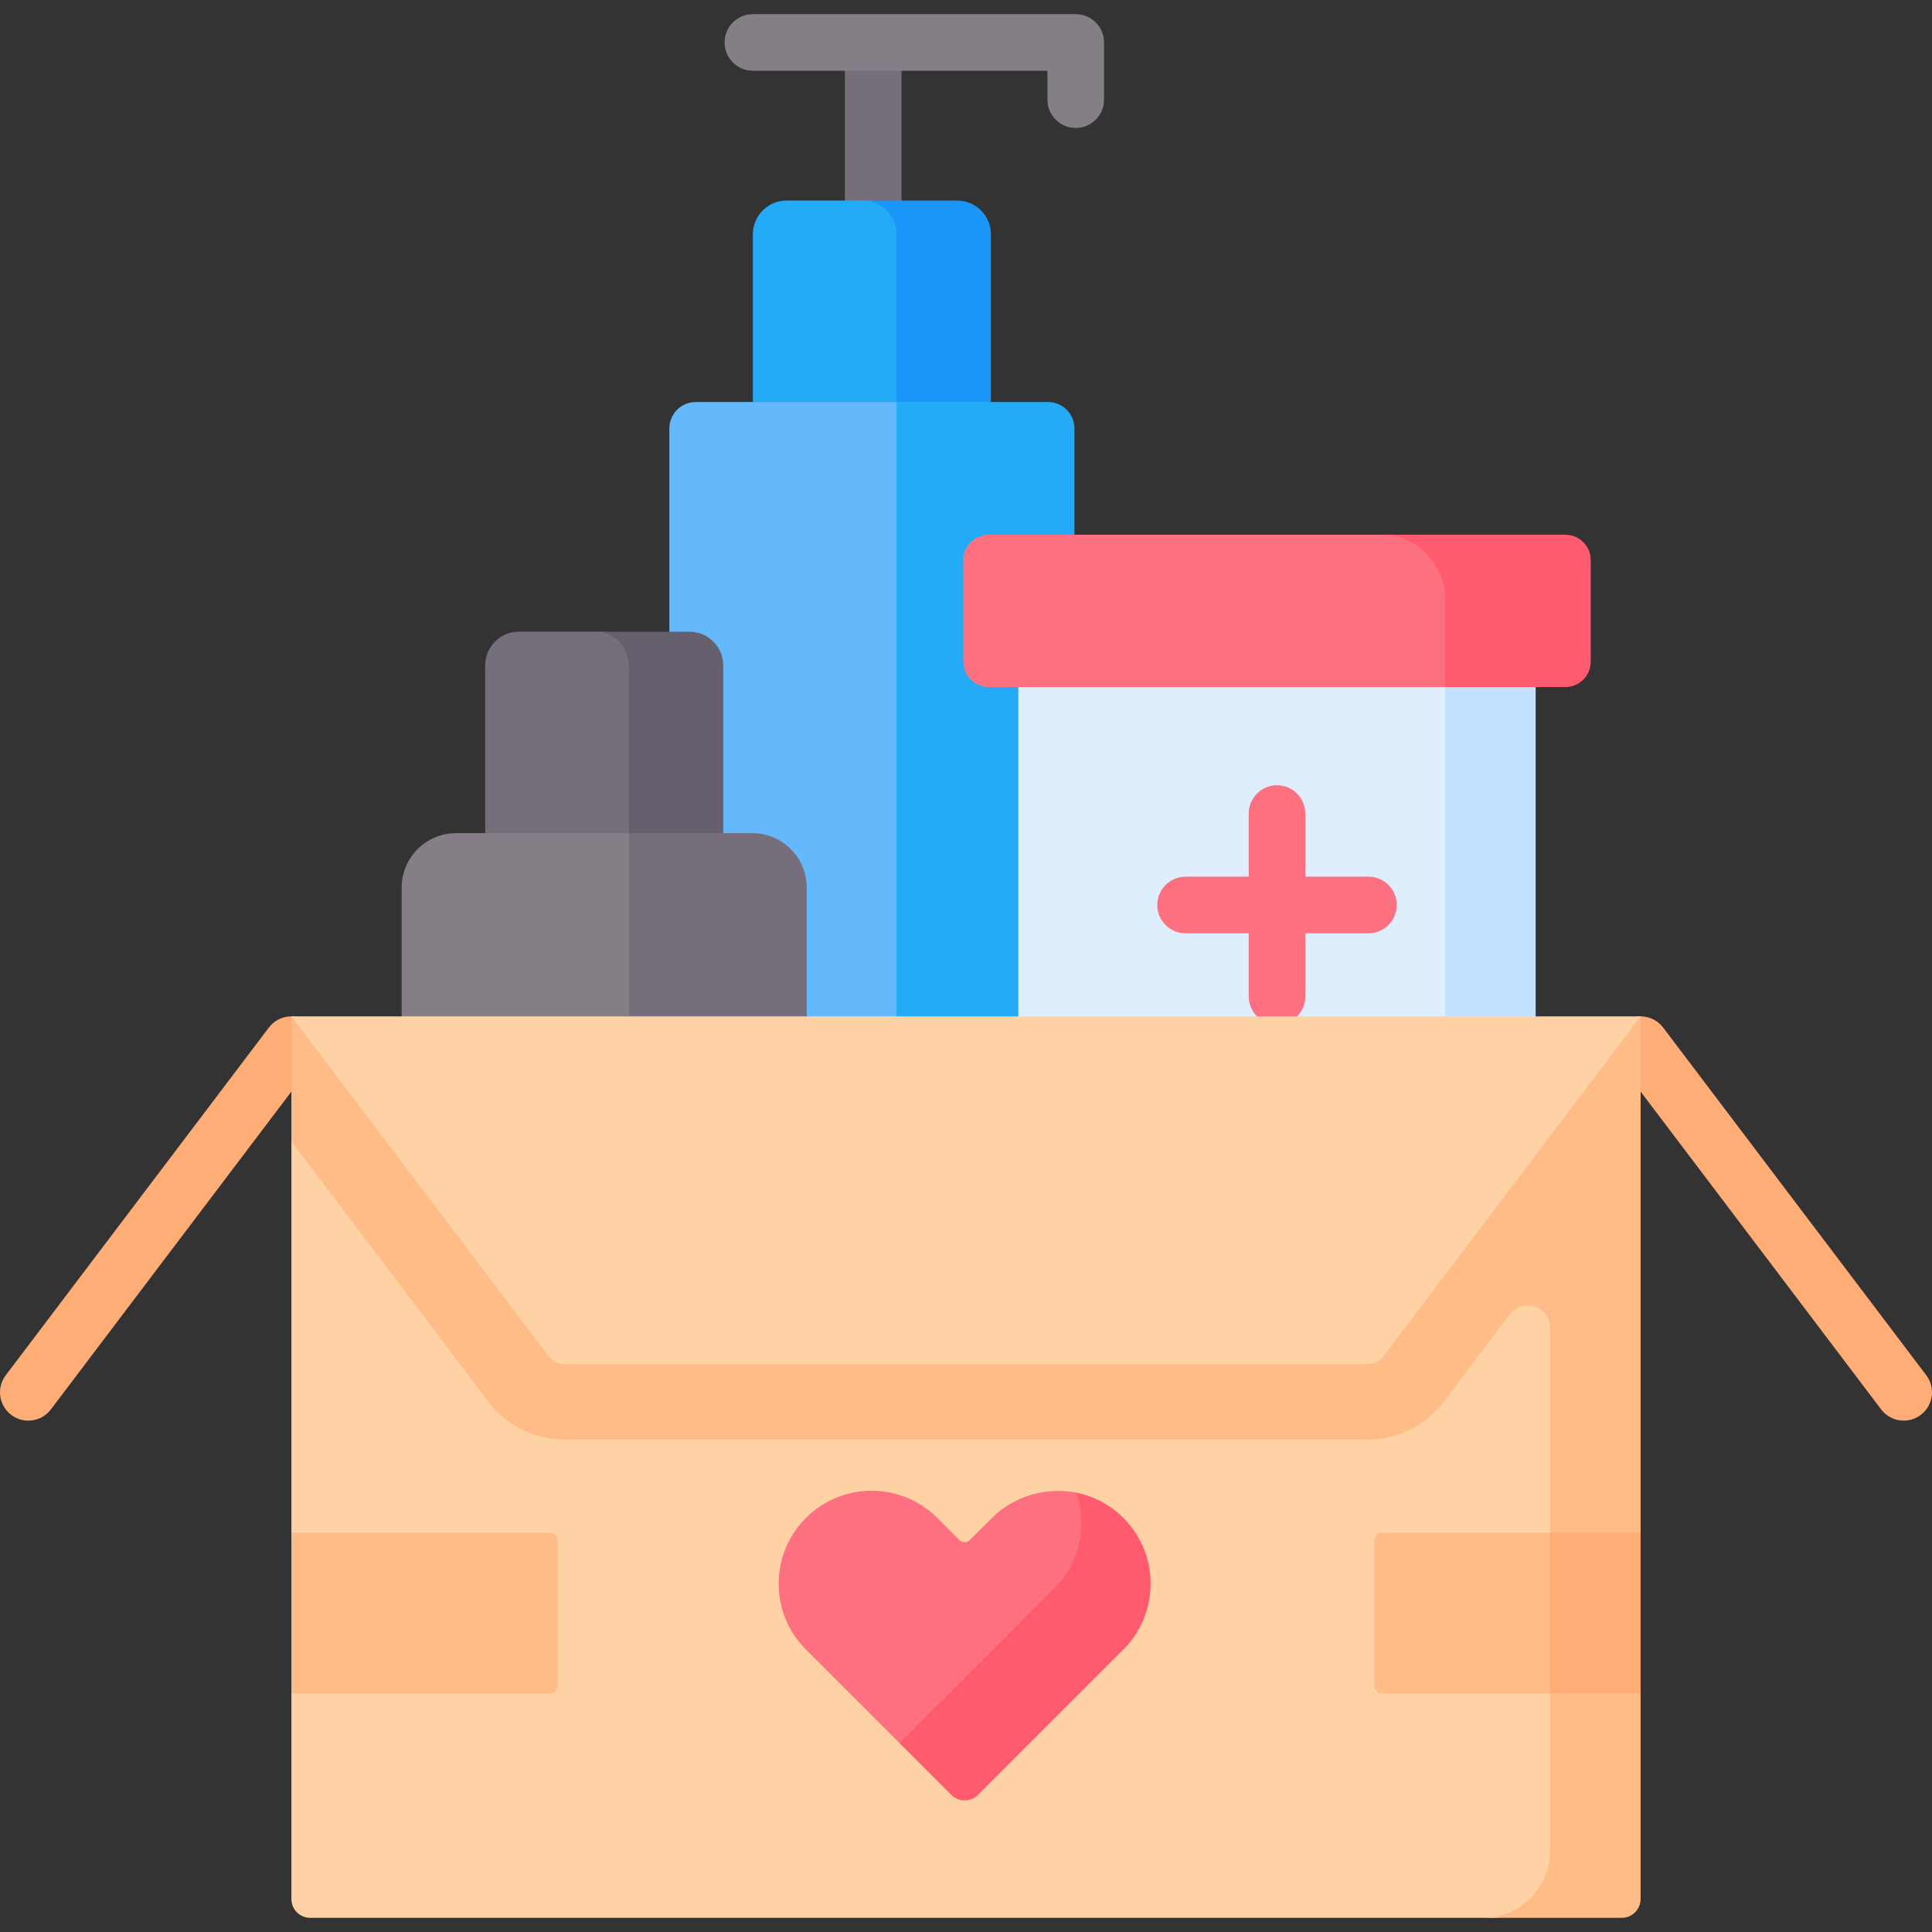
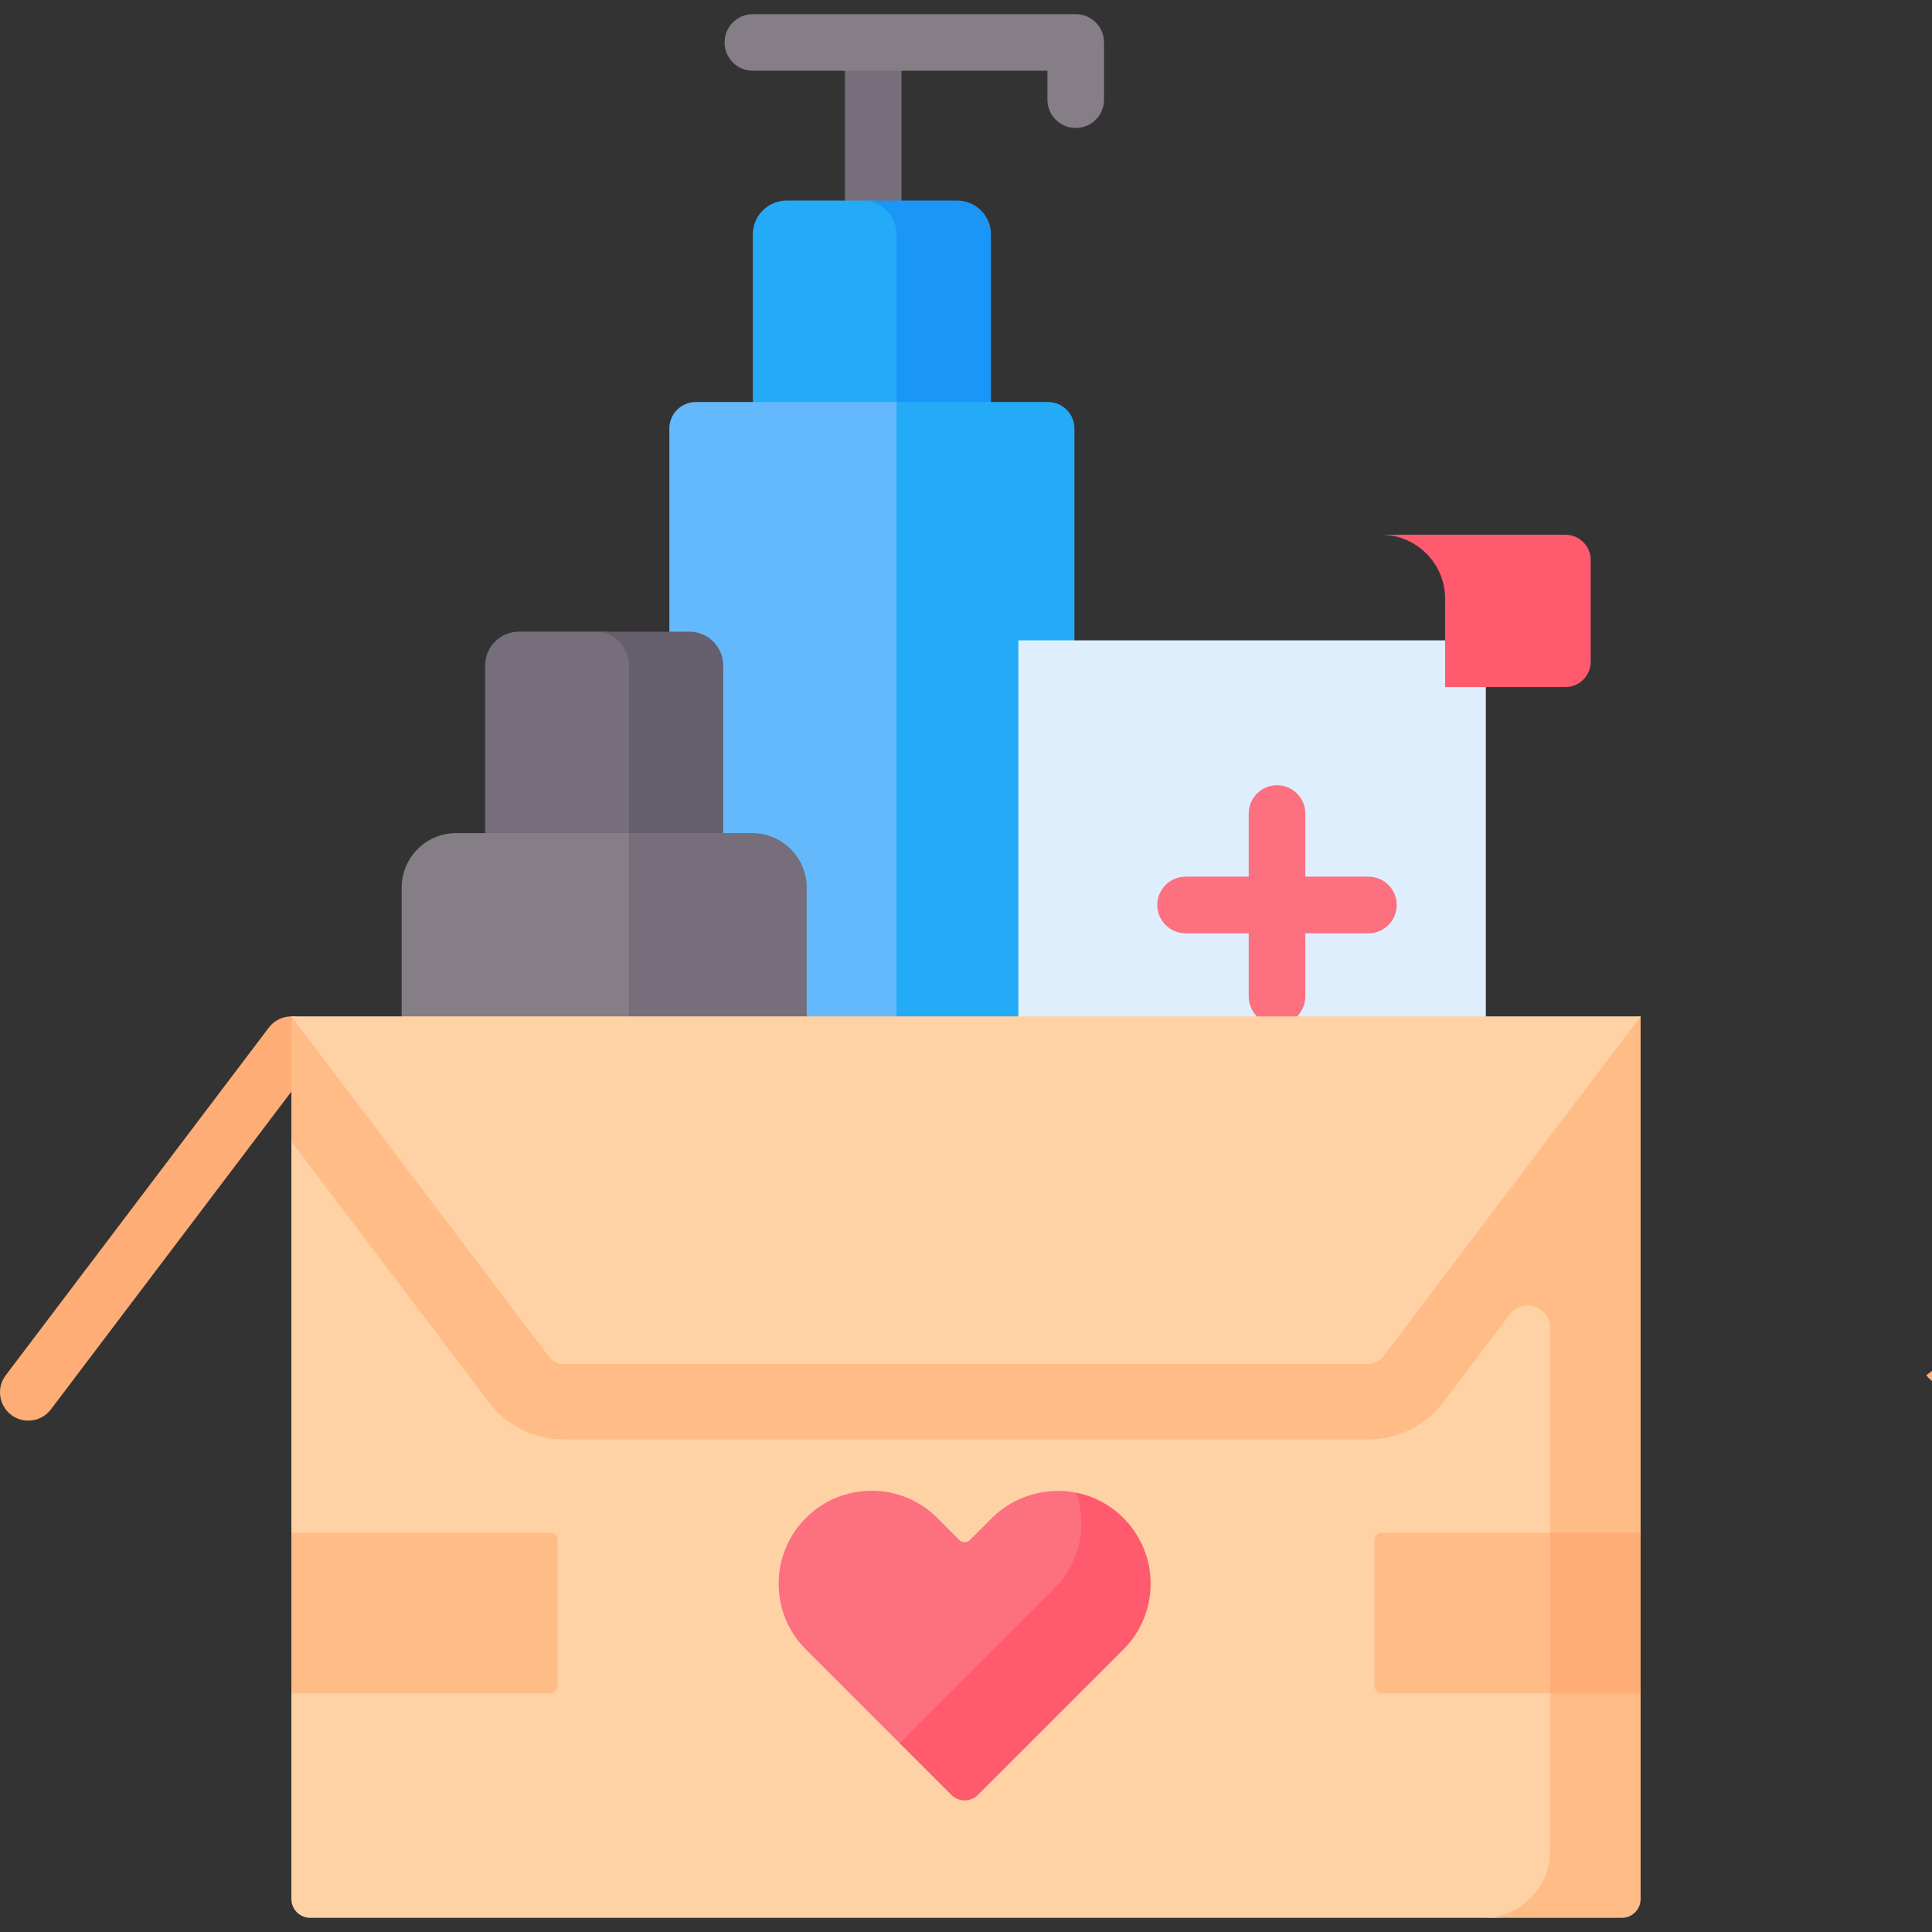
<svg xmlns="http://www.w3.org/2000/svg" id="Capa_1" enable-background="new 0 0 512 512" height="512" viewBox="0 0 512 512" width="512">
  <rect x="0" y="0" width="512" height="512" fill="#333333" stroke="none" />
  <g>
    <g>
      <path d="m231.407 66.895c-4.143 0-7.5-3.358-7.5-7.5v-45.186c0-4.142 3.357-7.5 7.5-7.5s7.5 3.358 7.5 7.5v45.185c0 4.143-3.357 7.501-7.5 7.501z" fill="#766e7a" />
    </g>
    <g>
      <path d="m260.539 106.541-30.512 5.049-30.512-5.049v-44.436c0-4.948 4.011-8.959 8.959-8.959h22.587l20.096 2.333c4.948 0 8.959 4.011 8.959 8.959z" fill="#23abf7" />
      <path d="m262.605 62.109v44.43l-10.82 5.051-14.18-5.051v-44.43c0-4.95-4.01-8.96-8.96-8.96h25c4.95 0 8.96 4.01 8.96 8.96z" fill="#1a96f8" />
      <path d="m280.303 297.389h-102.915v-183.848c0-3.866 3.134-7 7-7h53.218l28.687 2.755c7.972 0 14.435 6.463 14.435 14.435z" fill="#64b9fc" />
      <path d="m284.736 113.541v183.848h-47.13v-190.85l40.13.002c3.866 0 7 3.134 7 7z" fill="#23abf7" />
    </g>
    <g>
      <path d="m285.08 33.914c-4.143 0-7.5-3.358-7.5-7.5v-7.664h-78.064c-4.143 0-7.5-3.358-7.5-7.5s3.357-7.5 7.5-7.5h85.564c4.143 0 7.5 3.358 7.5 7.5v15.164c0 4.142-3.357 7.5-7.5 7.5z" fill="#857e87" />
    </g>
    <path d="m269.876 169.702h123.889v143.585h-123.889z" fill="#deeefc" />
-     <path d="m406.97 176.08v137.21h-24v-137.21l12-6.378z" fill="#c4e2ff" />
    <path d="m362.655 232.331h-16.732v-16.732c0-4.142-3.357-7.5-7.5-7.5s-7.5 3.358-7.5 7.5v16.732h-16.733c-4.143 0-7.5 3.358-7.5 7.5s3.357 7.5 7.5 7.5h16.732v16.732c0 4.142 3.357 7.5 7.5 7.5s7.5-3.358 7.5-7.5v-16.732h16.732c4.143 0 7.5-3.358 7.5-7.5.001-4.142-3.356-7.5-7.499-7.5z" fill="#fc7080" />
    <g>
      <path d="m189.593 220.792-30.512 5.049-30.512-5.049v-44.437c0-4.948 4.011-8.959 8.959-8.959h22.587l20.096 2.333c4.948 0 8.959 4.011 8.959 8.959z" fill="#766e7a" />
      <path d="m191.66 176.36v44.43l-10.82 5.051-14.18-5.051v-44.43c0-4.95-4.01-8.96-8.96-8.96h25c4.95 0 8.96 4.01 8.96 8.96z" fill="#665f6d" />
      <path d="m209.358 311.64h-102.916v-76.413c0-7.972 6.463-14.435 14.435-14.435h45.783l28.687 2.755c7.972 0 14.435 6.463 14.435 14.435z" fill="#857e87" />
      <path d="m213.79 235.23v76.41h-47.13v-90.85h32.69c7.97 0 14.44 6.46 14.44 14.44z" fill="#766e7a" />
    </g>
-     <path d="m412.651 180.524-29.682 1.553h-120.964c-3.711 0-6.719-3.008-6.719-6.719v-26.928c0-3.711 3.008-6.719 6.719-6.719h108.15l42.13 1.599c3.711 0 6.719 3.008 6.719 6.719l.366 23.775c0 3.711-3.008 6.72-6.719 6.72z" fill="#fc7080" />
    <path d="m421.56 148.43v26.93c0 3.71-3.01 6.72-6.72 6.72h-31.87v-23.37c0-9.39-7.61-17-17-17h48.87c3.71 0 6.72 3.01 6.72 6.72z" fill="#ff5a6e" />
    <g>
      <g fill="#ffad76">
        <path d="m81.746 270.87c-3.304-2.5-8.006-1.848-10.506 1.455l-69.72 92.134c-2.5 3.303-1.848 8.007 1.455 10.506 1.354 1.025 2.944 1.52 4.52 1.52 2.269 0 4.512-1.026 5.986-2.975l69.72-92.134c2.499-3.303 1.848-8.006-1.455-10.506z" />
-         <path d="m510.48 364.455-69.72-92.13c-2.5-3.303-7.202-3.955-10.506-1.455-3.303 2.5-3.954 7.203-1.455 10.506l69.72 92.13c1.475 1.949 3.717 2.975 5.986 2.975 1.576 0 3.166-.495 4.52-1.52 3.303-2.5 3.955-7.203 1.455-10.506z" />
+         <path d="m510.48 364.455-69.72-92.13l69.72 92.13c1.475 1.949 3.717 2.975 5.986 2.975 1.576 0 3.166-.495 4.52-1.52 3.303-2.5 3.955-7.203 1.455-10.506z" />
      </g>
      <path d="m425.632 506.181-29.635 2.068h-313.777c-2.761 0-5-2.239-5-5v-54.466l7.5-22.52-7.5-20.092v-103.681l10.072-24.866 342.177-1.256 1.163 224.814c0 2.761-2.238 4.999-5 4.999z" fill="#fed2a5" />
      <path d="m296.797 403.864c9.62 9.62 5.762 24.074-3.859 33.694l-34.259 33.6c-1.953 1.953-5.118 1.953-7.071 0l-13.188-9.179-24.857-24.857c-9.62-9.62-9.62-25.218 0-34.838 9.62-9.62 25.218-9.62 34.838 0l5.823 5.823c.781.781 2.047.781 2.828 0l5.823-5.823c6.013-6.013 14.59-8.217 22.354-6.714.001 0 7.961 4.686 11.568 8.294z" fill="#fc7080" />
      <path d="m297.71 437.12-38.54 38.54c-1.95 1.95-5.11 1.95-7.07 0l-13.68-13.68 40.94-40.95c6.89-6.89 8.84-16.83 5.87-25.46 4.57.93 8.93 3.16 12.48 6.71 9.62 9.62 9.62 25.22 0 34.84z" fill="#ff5a6e" />
      <path d="m434.78 269.35v136.82l-9.042 21.308 9.042 21.302v54.47c0 2.761-2.239 5-5 5h-36.78c9.82 0 17.78-7.96 17.78-17.78v-138.549c0-5.702-7.248-8.135-10.688-3.589l-17.572 23.218c-4.68 6.21-12.15 9.93-19.97 9.93h-213.1c-7.82 0-15.29-3.72-19.99-9.96l-52.24-69.03v-33.14l178.78 22.138z" fill="#ffbc87" />
      <path d="m434.78 269.35-68.21 90.13c-.95 1.26-2.44 2-4.02 2h-213.1c-1.58 0-3.07-.74-4.02-2l-68.21-90.13z" fill="#fed2a5" />
      <path d="m145.771 448.784h-68.551v-42.613h68.551c1.105 0 2 .895 2 2v38.613c0 1.105-.895 2-2 2z" fill="#ffbc87" />
      <path d="m424.78 448.784h-58.551c-1.105 0-2-.895-2-2v-38.613c0-1.105.895-2 2-2h58.551z" fill="#ffbc87" />
      <path d="m410.78 406.17h24v42.61h-24z" fill="#ffad76" />
    </g>
  </g>
</svg>